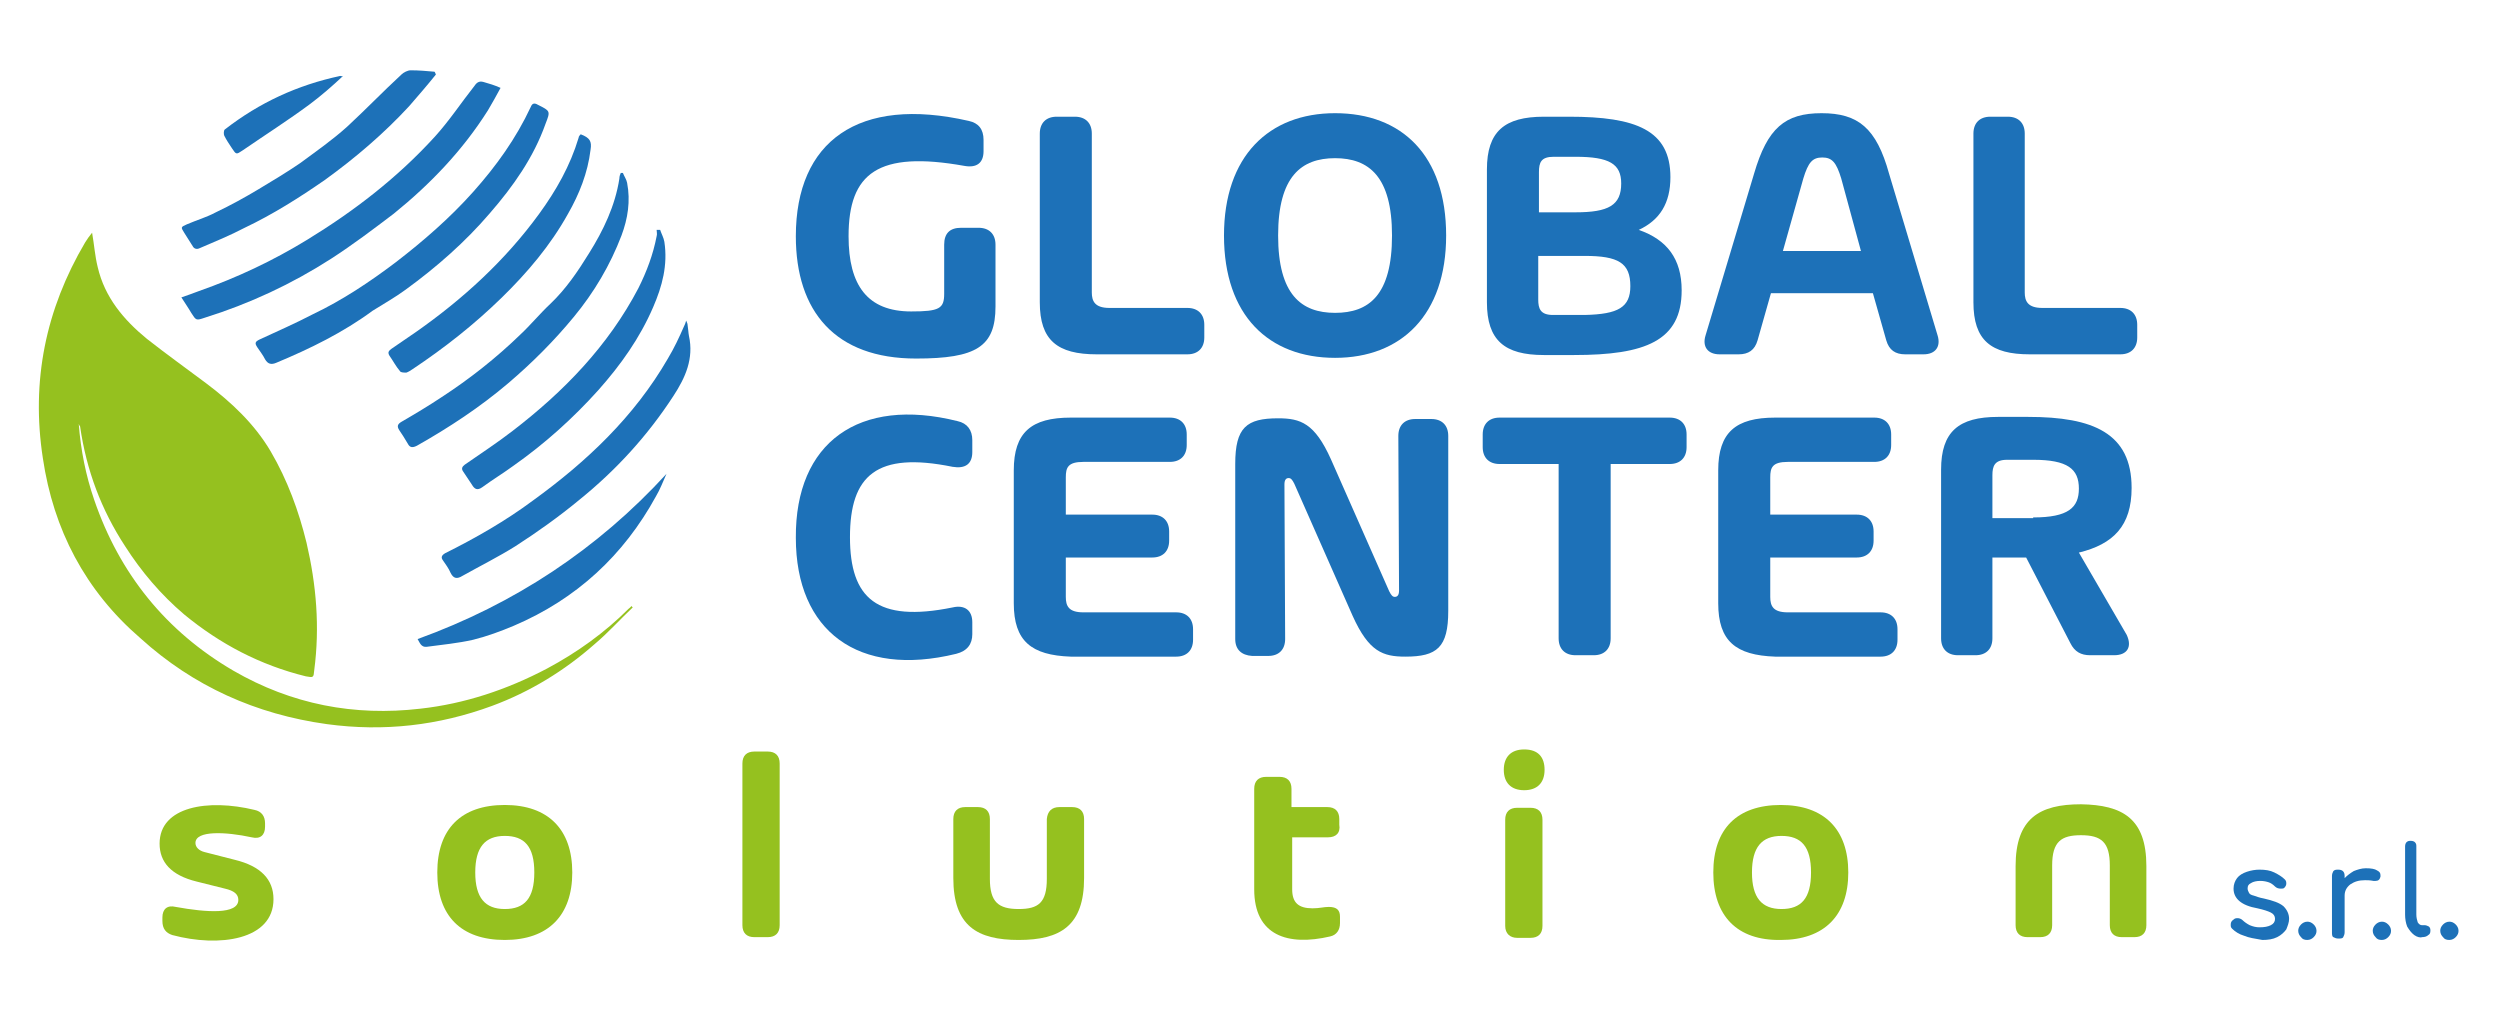
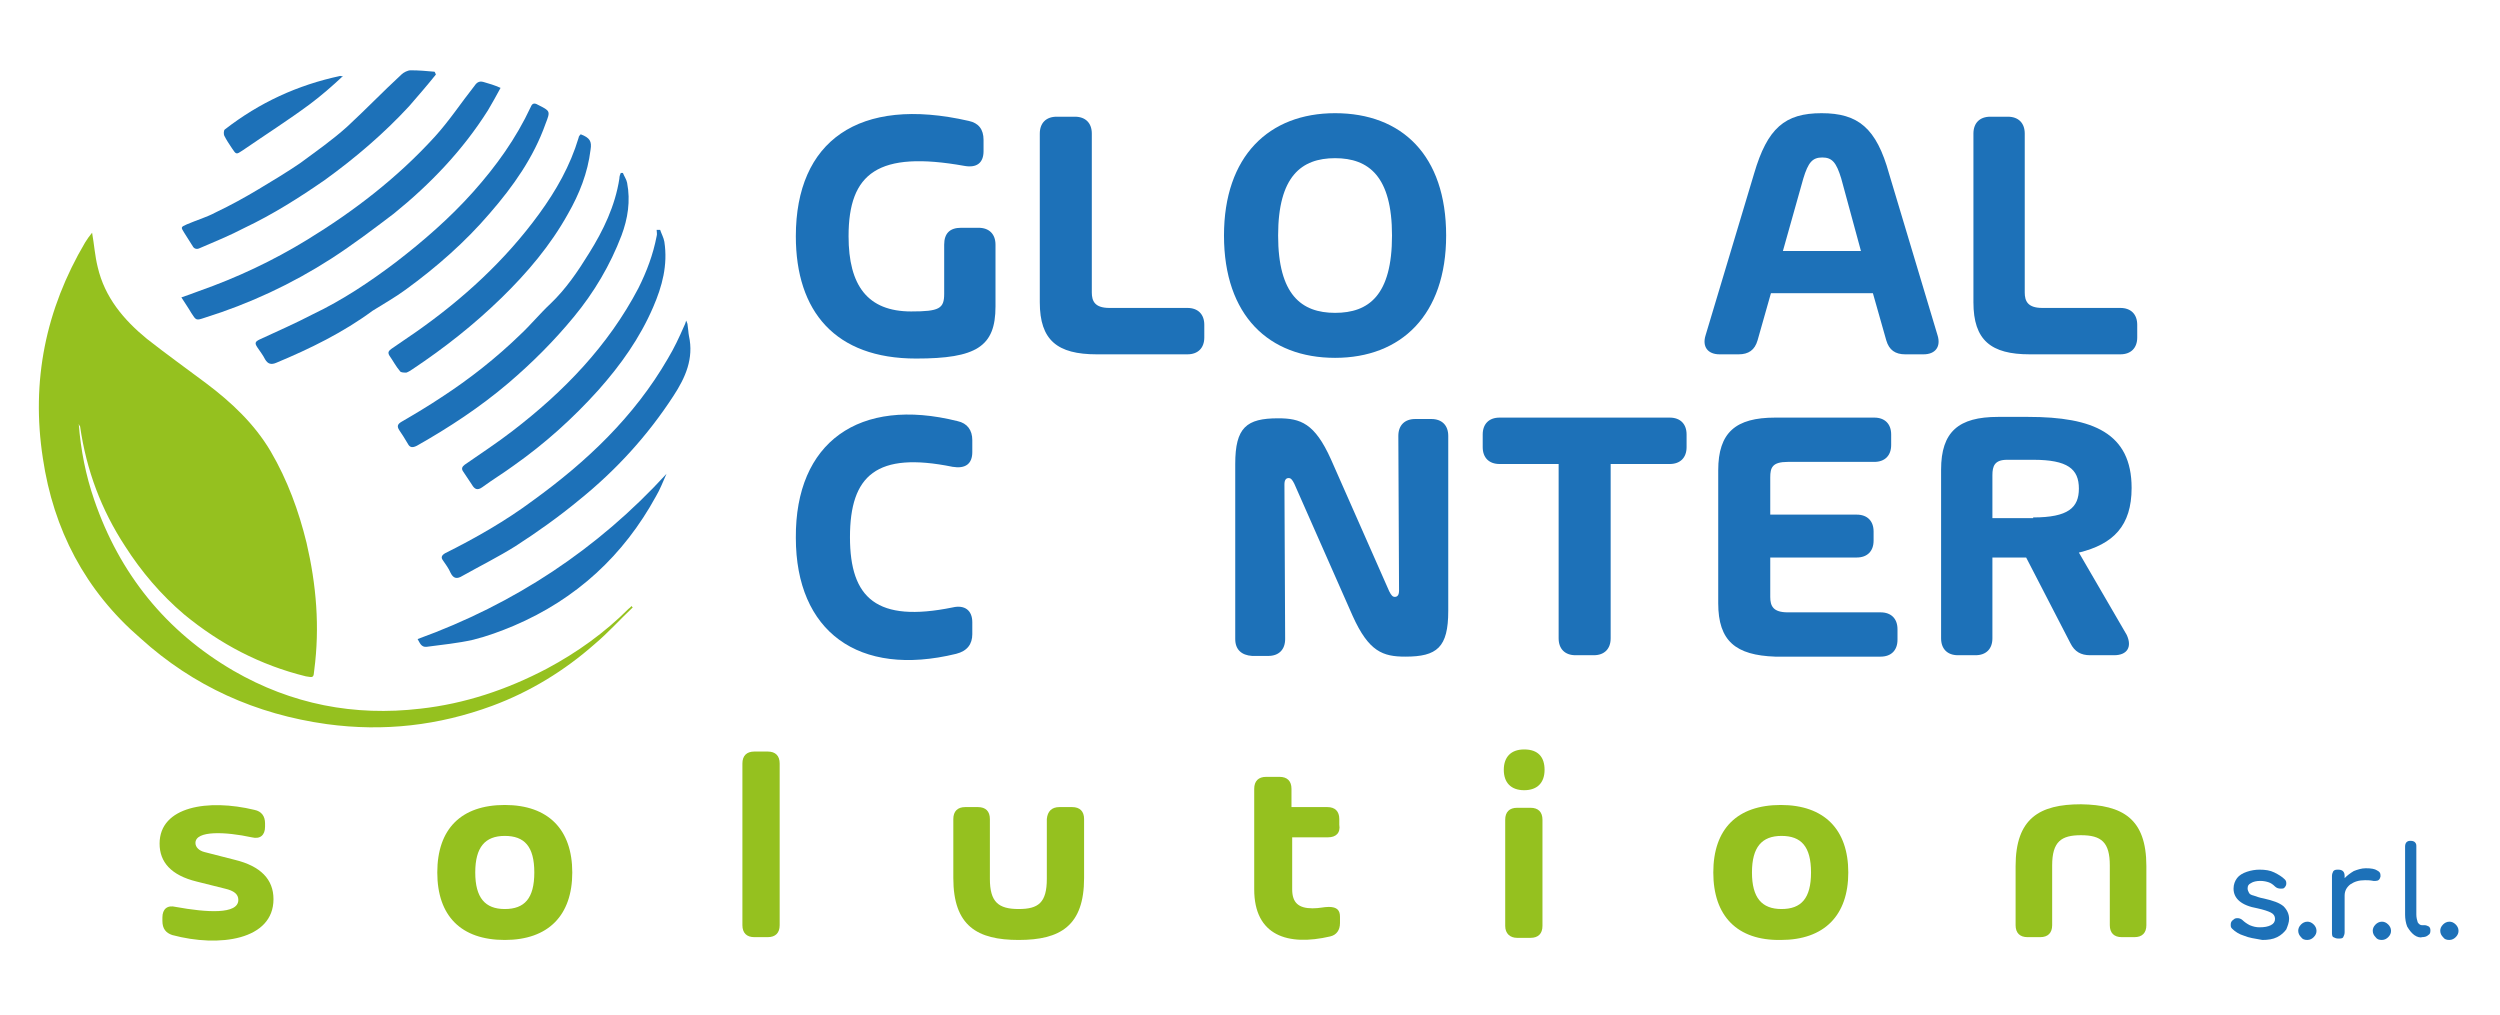
<svg xmlns="http://www.w3.org/2000/svg" version="1.1" id="Livello_1" x="0px" y="0px" viewBox="0 0 355.6 144.4" style="enable-background:new 0 0 355.6 144.4;" xml:space="preserve">
  <style type="text/css">
	.st0{fill-rule:evenodd;clip-rule:evenodd;fill:#95C11F;}
	.st1{fill-rule:evenodd;clip-rule:evenodd;fill:#1D71B8;}
	.st2{fill:#1D71B8;}
	.st3{fill:#95C11F;}
</style>
  <g>
    <g>
      <path class="st0" d="M13.1,33.1c0.3,1.7,0.4,3.3,0.8,4.9c1,4.3,3.7,7.5,7,10.2c2.8,2.2,5.6,4.2,8.4,6.3c3.6,2.7,6.9,5.8,9.2,9.7    c2.4,4.1,4,8.5,5.1,13c1.4,6,1.9,12,1.1,18.1c-0.1,1.1-0.1,1.1-1.2,0.9c-6.5-1.6-12.2-4.6-17.3-8.8c-3.3-2.8-6.1-6.1-8.4-9.7    c-3.4-5.2-5.5-10.8-6.4-17c0-0.1-0.1-0.1-0.2-0.4c0.3,3.8,1,7.3,2.2,10.8c3.6,10.5,10.2,18.7,19.8,24.3c8.3,4.8,17.2,6.5,26.6,5.4    c6.3-0.7,12.3-2.7,18-5.7c4.3-2.3,8.2-5.1,11.6-8.5c0.1-0.1,0.3-0.2,0.4-0.4c0.1,0.1,0.1,0.1,0.2,0.2c-1.8,1.7-3.5,3.6-5.4,5.2    c-4.3,3.8-9.2,6.8-14.6,8.8c-7.6,2.8-15.4,3.7-23.5,2.6c-10.1-1.4-19-5.4-26.5-12.2C12.1,84,7.6,75.3,6.1,65.2    C4.4,54.2,6.5,44,12.1,34.5C12.4,34,12.7,33.6,13.1,33.1z" />
      <path class="st1" d="M68.9,11.7c-0.6-0.2-1-0.1-1.4,0.5c-1.9,2.4-3.6,5-5.7,7.3C56.5,25.3,50.4,30,43.7,34.1    c-4.9,3-10,5.4-15.4,7.3c-0.8,0.3-1.6,0.6-2.5,0.9c0.5,0.8,1,1.5,1.4,2.2c0.7,1.1,0.7,1.1,1.9,0.7c6.4-2,12.4-4.8,18-8.4    c3.1-2,6-4.2,8.9-6.4c5.2-4.2,9.8-9,13.4-14.7c0.6-1,1.2-2.1,1.8-3.2C70.3,12.1,69.6,11.9,68.9,11.7z" />
      <path class="st1" d="M57.7,41.2c4.4-3.2,8.5-6.8,12-10.9c3.3-3.8,6.2-7.9,7.9-12.7c0.7-1.8,0.7-1.8-1.1-2.7    c-0.5-0.3-0.8-0.2-1,0.3c-2.1,4.5-4.9,8.4-8.2,12.1c-3.3,3.7-7.1,7-11,10c-3.7,2.8-7.6,5.4-11.8,7.4c-2.5,1.3-5,2.4-7.6,3.6    c-0.6,0.3-0.7,0.5-0.3,1.1c0.4,0.6,0.8,1.1,1.1,1.7c0.4,0.7,0.9,0.8,1.6,0.5c4.8-2,9.5-4.3,13.7-7.4    C54.6,43.2,56.2,42.3,57.7,41.2z" />
      <path class="st1" d="M97.3,46.4c-0.7,1.6-1.4,3.1-2.3,4.6c-4.8,8.3-11.6,14.7-19.2,20.2c-3.9,2.9-8.1,5.3-12.5,7.5    c-0.5,0.3-0.6,0.6-0.3,1c0.4,0.6,0.8,1.1,1.1,1.8c0.4,0.8,0.9,0.9,1.7,0.4c2.5-1.4,5.1-2.7,7.5-4.2c3.1-2,6.2-4.2,9.1-6.6    c5.2-4.2,9.7-9.1,13.4-14.8c1.7-2.6,2.9-5.3,2.2-8.5c-0.1-0.5-0.1-1-0.2-1.6c0-0.2-0.1-0.3-0.2-0.6C97.5,46,97.4,46.2,97.3,46.4z" />
      <path class="st1" d="M88.3,24.6c-0.1,0.2-0.2,0.5-0.2,0.8c-0.6,3.9-2.3,7.4-4.3,10.6c-1.6,2.6-3.3,5.1-5.5,7.2    c-1.5,1.4-2.8,3-4.3,4.4c-3.4,3.3-7.2,6.3-11.2,8.9C61,57.7,59,58.9,57.1,60c-0.5,0.3-0.7,0.6-0.3,1.2c0.4,0.6,0.8,1.2,1.2,1.9    c0.3,0.6,0.7,0.6,1.3,0.3c4.6-2.6,9-5.5,13-8.9c3.4-2.9,6.5-6,9.3-9.4c2.9-3.5,5.2-7.4,6.8-11.6c0.9-2.4,1.3-4.9,0.8-7.5    c-0.1-0.5-0.4-0.9-0.6-1.4C88.5,24.6,88.4,24.6,88.3,24.6z" />
      <path class="st1" d="M61.8,10.2c-1.1-0.1-2.2-0.2-3.4-0.2c-0.4,0-1,0.3-1.3,0.6c-2.6,2.4-5.1,5-7.7,7.4c-2.1,1.9-4.4,3.5-6.7,5.2    c-1.9,1.3-3.9,2.5-5.9,3.7c-2,1.2-4,2.3-6.1,3.3c-1.3,0.7-2.7,1.1-4.1,1.7c-0.9,0.4-0.9,0.4-0.4,1.2c0.4,0.6,0.8,1.3,1.2,1.9    c0.2,0.4,0.6,0.5,1,0.3c2.1-0.9,4.3-1.8,6.4-2.9c4-1.9,7.8-4.3,11.4-6.8c4.3-3.1,8.4-6.6,12-10.5c1.3-1.5,2.6-3,3.8-4.5    C61.9,10.4,61.9,10.3,61.8,10.2z" />
      <path class="st1" d="M93.4,32.7c0,0.3,0.1,0.6,0,0.9c-0.5,2.6-1.4,5-2.6,7.4c-4.3,8.2-10.6,14.7-17.9,20.3    c-2.2,1.7-4.5,3.2-6.8,4.8c-0.4,0.3-0.5,0.6-0.2,1c0.4,0.6,0.8,1.2,1.2,1.8c0.4,0.7,0.8,0.9,1.5,0.4c1.5-1.1,3-2,4.5-3.1    c4.4-3.1,8.4-6.7,12-10.7c3.2-3.6,5.9-7.4,7.8-11.8c1.3-3,2.1-6,1.6-9.3c-0.1-0.6-0.4-1.1-0.6-1.7C93.7,32.7,93.5,32.7,93.4,32.7z    " />
      <path class="st1" d="M82.3,19.6c-1.2,4-3.2,7.5-5.6,10.8c-4.8,6.6-10.8,12.1-17.5,16.8c-1.2,0.8-2.3,1.6-3.5,2.4    c-0.4,0.3-0.6,0.5-0.3,1c0.5,0.7,0.9,1.5,1.5,2.2C57,53,57.5,53,57.8,53c0.3-0.1,0.6-0.3,0.9-0.5c4.5-3,8.7-6.3,12.6-10.1    c3.7-3.6,7-7.5,9.5-12c1.6-2.8,2.8-5.8,3.2-9.1c0.2-1.2-0.1-1.7-1.4-2.2C82.5,19.2,82.3,19.4,82.3,19.6z" />
      <path class="st1" d="M59.4,90.9c0.3,0.5,0.5,1.2,1.3,1.1c2.2-0.3,4.4-0.5,6.6-1c2-0.5,3.9-1.2,5.8-2c8.9-3.8,15.6-10,20.2-18.4    c0.6-1,1-2.1,1.5-3.2C85,78.1,73.2,85.9,59.4,90.9z" />
      <path class="st1" d="M48.4,10.8c-6.1,1.3-11.5,3.8-16.4,7.6c-0.2,0.1-0.2,0.7-0.1,0.9c0.3,0.6,0.7,1.2,1.1,1.8    c0.6,0.9,0.6,0.9,1.5,0.3c3.2-2.2,6.5-4.3,9.6-6.6c1.6-1.2,3.1-2.5,4.7-4C48.6,10.9,48.5,10.8,48.4,10.8z" />
      <g>
        <path class="st2" d="M136.7,32.4h2.5c1.5,0,2.4,0.9,2.4,2.4v8.8c0,5.7-2.7,7.4-11.3,7.4c-11.5,0-17.1-6.7-17.1-17.4     c0-13.5,8.9-20,24.6-16.4c1.4,0.3,2.1,1.2,2.1,2.7v1.6c0,1.7-1,2.4-2.7,2.1c-12.3-2.2-16.5,1-16.5,10c0,7,2.7,10.7,8.9,10.7     c4,0,4.7-0.4,4.7-2.5v-7C134.3,33.2,135.1,32.4,136.7,32.4z" />
        <path class="st2" d="M147.9,43V19c0-1.5,0.9-2.4,2.4-2.4h2.6c1.5,0,2.4,0.9,2.4,2.4v22.6c0,1.2,0.4,2.2,2.5,2.2h11.1     c1.5,0,2.4,0.9,2.4,2.4V48c0,1.5-0.9,2.4-2.4,2.4H156C150.4,50.4,147.9,48.4,147.9,43z" />
        <path class="st2" d="M174.1,33.5c0-11.3,6.4-17.4,15.8-17.4c9.5,0,15.8,6,15.8,17.4c0,11.3-6.4,17.4-15.8,17.4     C180.5,50.9,174.1,44.9,174.1,33.5z M198,33.5c0-8.4-3.3-11-8.1-11c-4.8,0-8.1,2.6-8.1,11c0,8.4,3.3,11,8.1,11     C194.7,44.5,198,42,198,33.5z" />
-         <path class="st2" d="M239.2,41.3c0,7.2-5.2,9.2-15.3,9.2h-4.3c-5.6,0-8.1-2.1-8.1-7.5V24.1c0-5.4,2.5-7.5,8.1-7.5h3.6     c9.5,0,14.4,1.9,14.4,8.6c0,3.7-1.5,6.1-4.5,7.5C237.1,34.1,239.2,36.8,239.2,41.3z M224.1,30.2c4.7,0,6.5-1,6.5-4.1     c0-2.8-1.7-3.8-6.5-3.8H221c-1.8,0-2.1,0.8-2.1,2.2v5.7H224.1z M231.9,40.7c0-3.3-1.7-4.3-6.5-4.3h-6.6v6.2     c0,1.3,0.3,2.2,2.1,2.2h4.5C230.2,44.7,231.9,43.7,231.9,40.7z" />
        <path class="st2" d="M268.3,48.4l-1.9-6.7h-14.5l-1.9,6.7c-0.4,1.4-1.3,2-2.7,2h-2.7c-1.7,0-2.5-1.1-2-2.7l6.9-23     c1.9-6.5,4.4-8.6,9.6-8.6c5.2,0,7.8,2.1,9.6,8.6l6.9,23c0.5,1.6-0.3,2.7-2,2.7H271C269.6,50.4,268.7,49.8,268.3,48.4z      M261.9,25.4c-0.7-2.3-1.3-3-2.7-3c-1.4,0-2,0.7-2.7,3l-2.9,10.3h11.1L261.9,25.4z" />
        <path class="st2" d="M280.7,43V19c0-1.5,0.9-2.4,2.4-2.4h2.5c1.5,0,2.4,0.9,2.4,2.4v22.6c0,1.2,0.4,2.2,2.5,2.2h11.1     c1.5,0,2.4,0.9,2.4,2.4V48c0,1.5-0.9,2.4-2.4,2.4h-12.9C283.2,50.4,280.7,48.4,280.7,43z" />
        <path class="st2" d="M136.2,59.9c1.4,0.3,2.1,1.3,2.1,2.7v1.7c0,1.7-1,2.4-2.8,2.1c-10.8-2.2-14.6,1.2-14.6,10     c0,8.7,3.8,12.2,14.6,10c1.7-0.4,2.8,0.4,2.8,2.1v1.7c0,1.4-0.7,2.4-2.3,2.8c-13.9,3.4-22.8-3.2-22.8-16.5     C113.1,62.9,122.2,56.4,136.2,59.9z" />
-         <path class="st2" d="M144.2,85.8V66.9c0-5.4,2.5-7.5,8.1-7.5h14.1c1.5,0,2.4,0.9,2.4,2.4v1.5c0,1.5-0.9,2.4-2.4,2.4h-12.3     c-2.2,0-2.5,0.8-2.5,2.2v5.3h12.3c1.5,0,2.4,0.9,2.4,2.4v1.3c0,1.5-0.9,2.4-2.4,2.4h-12.3v5.6c0,1.3,0.4,2.2,2.5,2.2h13.2     c1.5,0,2.4,0.9,2.4,2.4v1.5c0,1.5-0.9,2.4-2.4,2.4h-15C146.7,93.2,144.2,91.2,144.2,85.8z" />
        <path class="st2" d="M175.7,90.9V66c0-5.2,1.6-6.5,6.1-6.5c3.2,0,5.2,0.7,7.5,5.8l8.3,18.8c0.3,0.6,0.5,0.8,0.8,0.8     c0.4,0,0.6-0.3,0.6-0.9l-0.1-22c0-1.5,0.9-2.4,2.4-2.4h2.3c1.5,0,2.4,0.9,2.4,2.4v24.9c0,5.2-1.6,6.5-6.1,6.5     c-3.2,0-5.2-0.7-7.5-5.8l-8.3-18.8c-0.3-0.6-0.5-0.8-0.8-0.8c-0.4,0-0.6,0.3-0.6,0.9l0.1,22c0,1.5-0.9,2.4-2.4,2.4h-2.3     C176.6,93.2,175.7,92.4,175.7,90.9z" />
        <path class="st2" d="M239.9,61.8v1.8c0,1.5-0.9,2.4-2.4,2.4h-8.4v24.8c0,1.5-0.9,2.4-2.4,2.4h-2.6c-1.5,0-2.4-0.9-2.4-2.4V66     h-8.4c-1.5,0-2.4-0.9-2.4-2.4v-1.8c0-1.5,0.9-2.4,2.4-2.4h24.2C239,59.4,239.9,60.3,239.9,61.8z" />
        <path class="st2" d="M244.4,85.8V66.9c0-5.4,2.5-7.5,8.1-7.5h14.1c1.5,0,2.4,0.9,2.4,2.4v1.5c0,1.5-0.9,2.4-2.4,2.4h-12.3     c-2.2,0-2.5,0.8-2.5,2.2v5.3h12.3c1.5,0,2.4,0.9,2.4,2.4v1.3c0,1.5-0.9,2.4-2.4,2.4h-12.3v5.6c0,1.3,0.4,2.2,2.5,2.2h13.2     c1.5,0,2.4,0.9,2.4,2.4v1.5c0,1.5-0.9,2.4-2.4,2.4h-15C246.9,93.2,244.4,91.2,244.4,85.8z" />
        <path class="st2" d="M300.7,93.2h-3.4c-1.3,0-2.2-0.5-2.8-1.7l-6.3-12.2h-4.8v11.5c0,1.5-0.9,2.4-2.4,2.4h-2.5     c-1.5,0-2.4-0.9-2.4-2.4v-24c0-5.4,2.5-7.5,8.1-7.5h4.3c9.2,0,14.7,2.3,14.7,10.1c0,5.4-2.6,8-7.5,9.2l6.8,11.7     C303.3,92,302.6,93.2,300.7,93.2z M289.2,73.6c5,0,6.5-1.4,6.5-4.1c0-2.8-1.6-4.1-6.5-4.1h-3.7c-1.8,0-2.1,0.9-2.1,2.2v6.1H289.2     z" />
      </g>
      <g>
        <path class="st3" d="M23.1,131v-0.5c0-1.2,0.7-1.8,1.9-1.5c4.4,0.8,8.9,1.1,8.9-1c0-0.8-0.6-1.3-1.9-1.6l-4-1     c-3.7-0.9-5.3-2.8-5.3-5.4c0-5.3,6.9-6.4,13.5-4.8c1,0.2,1.5,0.9,1.5,1.9v0.5c0,1.2-0.7,1.8-1.9,1.5c-3.7-0.8-8-1-8,0.8     c0,0.6,0.5,1.1,1.3,1.3l4.3,1.1c3.7,0.9,5.5,2.8,5.5,5.6c0,5.8-7.7,6.9-14.4,5.1C23.6,132.7,23.1,132.1,23.1,131z" />
        <path class="st3" d="M62.2,124.1c0-6.2,3.4-9.6,9.6-9.6s9.6,3.5,9.6,9.6c0,6.1-3.4,9.6-9.6,9.6S62.2,130.3,62.2,124.1z M76,124.1     c0-3.7-1.4-5.2-4.2-5.2c-2.8,0-4.2,1.6-4.2,5.2c0,3.6,1.4,5.2,4.2,5.2C74.6,129.3,76,127.8,76,124.1z" />
        <path class="st3" d="M107.3,106.9h1.9c1.1,0,1.7,0.6,1.7,1.7v23c0,1.1-0.6,1.7-1.7,1.7h-1.9c-1.1,0-1.7-0.6-1.7-1.7v-23     C105.6,107.5,106.2,106.9,107.3,106.9z" />
        <path class="st3" d="M150.7,114.8h1.8c1.1,0,1.7,0.6,1.7,1.7v8.4c0,6.8-3.4,8.8-9.3,8.8c-5.9,0-9.3-2-9.3-8.8v-8.4     c0-1.1,0.6-1.7,1.7-1.7h1.8c1.1,0,1.7,0.6,1.7,1.7v8.5c0,3.3,1.2,4.3,4.1,4.3c2.8,0,4-0.9,4-4.3v-8.5     C149,115.4,149.6,114.8,150.7,114.8z" />
        <path class="st3" d="M188.9,119.1h-5.1v7.4c0,1.9,0.9,2.7,2.9,2.7c1,0,1.6-0.2,2.3-0.2c1.2,0,1.6,0.5,1.6,1.4v0.9     c0,1-0.5,1.7-1.4,1.9c-6,1.4-10.8-0.1-10.8-6.7v-14.3c0-1.1,0.6-1.7,1.7-1.7h1.9c1.1,0,1.7,0.6,1.7,1.7v2.6h5.1     c1.1,0,1.7,0.6,1.7,1.7v0.8C190.7,118.5,190,119.1,188.9,119.1z" />
        <path class="st3" d="M213.9,109.5c0-1.8,1-2.9,2.9-2.9c2,0,2.9,1.1,2.9,2.9c0,1.8-1,2.9-2.9,2.9     C214.9,112.4,213.9,111.3,213.9,109.5z M214.1,131.7v-15.1c0-1.1,0.6-1.7,1.7-1.7h1.9c1.1,0,1.7,0.6,1.7,1.7v15.1     c0,1.1-0.6,1.7-1.7,1.7h-1.9C214.8,133.4,214.1,132.8,214.1,131.7z" />
        <path class="st3" d="M243.7,124.1c0-6.2,3.4-9.6,9.6-9.6c6.2,0,9.6,3.5,9.6,9.6c0,6.1-3.4,9.6-9.6,9.6     C247.1,133.8,243.7,130.3,243.7,124.1z M257.6,124.1c0-3.7-1.4-5.2-4.2-5.2c-2.8,0-4.2,1.6-4.2,5.2c0,3.6,1.4,5.2,4.2,5.2     C256.2,129.3,257.6,127.8,257.6,124.1z" />
        <path class="st3" d="M305.3,123.2v8.4c0,1.1-0.6,1.7-1.7,1.7h-1.8c-1.1,0-1.7-0.6-1.7-1.7v-8.5c0-3.3-1.2-4.3-4.1-4.3     c-2.8,0-4.1,0.9-4.1,4.3v8.5c0,1.1-0.6,1.7-1.7,1.7h-1.8c-1.1,0-1.7-0.6-1.7-1.7v-8.4c0-6.8,3.4-8.8,9.3-8.8     C301.9,114.5,305.3,116.4,305.3,123.2z" />
      </g>
    </g>
    <g>
      <path class="st2" d="M319.2,133.1c-0.7-0.2-1.3-0.6-1.7-1c-0.2-0.2-0.2-0.3-0.2-0.6c0-0.3,0.1-0.5,0.4-0.7    c0.2-0.2,0.4-0.2,0.6-0.2c0.2,0,0.5,0.1,0.7,0.3c0.2,0.2,0.6,0.5,1,0.7c0.5,0.2,0.9,0.3,1.4,0.3c0.7,0,1.2-0.1,1.6-0.3    c0.4-0.2,0.6-0.5,0.6-0.9c0-0.4-0.2-0.7-0.6-0.9c-0.4-0.2-1-0.4-1.9-0.6c-2.3-0.4-3.4-1.4-3.4-2.8c0-0.6,0.2-1.1,0.5-1.5    c0.3-0.4,0.8-0.7,1.4-0.9c0.6-0.2,1.2-0.3,1.8-0.3c0.8,0,1.5,0.1,2.1,0.4c0.6,0.3,1.1,0.6,1.5,1c0.2,0.2,0.2,0.4,0.2,0.6    c0,0.2-0.1,0.4-0.3,0.6c-0.1,0.1-0.3,0.1-0.5,0.1c-0.3,0-0.6-0.1-0.8-0.3c-0.3-0.3-0.6-0.5-0.9-0.6c-0.3-0.1-0.7-0.2-1.2-0.2    c-0.5,0-1,0.1-1.3,0.3c-0.4,0.2-0.5,0.4-0.5,0.8c0,0.2,0.1,0.4,0.2,0.6c0.1,0.2,0.3,0.3,0.7,0.4c0.3,0.1,0.8,0.3,1.4,0.4    c1.3,0.3,2.2,0.6,2.8,1.1c0.5,0.5,0.8,1.1,0.8,1.8c0,0.5-0.2,1-0.4,1.5c-0.3,0.4-0.7,0.8-1.3,1.1c-0.6,0.3-1.3,0.4-2.1,0.4    C320.7,133.5,319.9,133.4,319.2,133.1z" />
      <path class="st2" d="M327.3,133.3c-0.2-0.2-0.4-0.5-0.4-0.9c0-0.3,0.1-0.6,0.4-0.9c0.2-0.2,0.5-0.4,0.9-0.4c0.3,0,0.6,0.1,0.9,0.4    c0.2,0.2,0.4,0.5,0.4,0.9c0,0.3-0.1,0.6-0.4,0.9c-0.2,0.2-0.5,0.4-0.9,0.4C327.8,133.7,327.5,133.6,327.3,133.3z" />
      <path class="st2" d="M338.1,123.8c0.4,0.2,0.5,0.4,0.5,0.7c0,0.1,0,0.1,0,0.2c-0.1,0.4-0.3,0.6-0.7,0.6c-0.1,0-0.2,0-0.3,0    c-0.5-0.1-0.9-0.1-1.2-0.1c-0.9,0-1.5,0.2-2.1,0.6c-0.5,0.4-0.8,0.9-0.8,1.6v5.2c0,0.3-0.1,0.5-0.2,0.7c-0.1,0.2-0.4,0.2-0.7,0.2    c-0.3,0-0.5-0.1-0.7-0.2c-0.2-0.1-0.2-0.4-0.2-0.7v-8c0-0.3,0.1-0.5,0.2-0.7c0.2-0.2,0.4-0.2,0.7-0.2c0.6,0,0.9,0.3,0.9,0.9v0.3    c0.4-0.4,0.8-0.7,1.3-1c0.5-0.2,1.1-0.4,1.7-0.4C337.3,123.5,337.8,123.6,338.1,123.8z" />
      <path class="st2" d="M337.9,133.3c-0.2-0.2-0.4-0.5-0.4-0.9c0-0.3,0.1-0.6,0.4-0.9c0.2-0.2,0.5-0.4,0.9-0.4c0.3,0,0.6,0.1,0.9,0.4    c0.2,0.2,0.4,0.5,0.4,0.9c0,0.3-0.1,0.6-0.4,0.9c-0.2,0.2-0.5,0.4-0.9,0.4C338.4,133.7,338.1,133.6,337.9,133.3z" />
      <path class="st2" d="M343.4,133c-0.4-0.3-0.7-0.7-1-1.2c-0.2-0.5-0.3-1.1-0.3-1.7v-9.7c0-0.3,0.1-0.5,0.2-0.6    c0.2-0.2,0.4-0.2,0.6-0.2c0.3,0,0.5,0.1,0.6,0.2c0.2,0.2,0.2,0.4,0.2,0.6v9.7c0,0.4,0.1,0.8,0.2,1.1c0.2,0.3,0.4,0.4,0.6,0.4h0.4    c0.2,0,0.4,0.1,0.6,0.2c0.2,0.2,0.2,0.4,0.2,0.6c0,0.3-0.1,0.5-0.3,0.6c-0.2,0.2-0.5,0.3-0.9,0.3h0    C344.3,133.4,343.8,133.3,343.4,133z" />
      <path class="st2" d="M347.5,133.3c-0.2-0.2-0.4-0.5-0.4-0.9c0-0.3,0.1-0.6,0.4-0.9c0.2-0.2,0.5-0.4,0.9-0.4c0.3,0,0.6,0.1,0.9,0.4    c0.2,0.2,0.4,0.5,0.4,0.9c0,0.3-0.1,0.6-0.4,0.9c-0.2,0.2-0.5,0.4-0.9,0.4C348,133.7,347.7,133.6,347.5,133.3z" />
    </g>
  </g>
</svg>